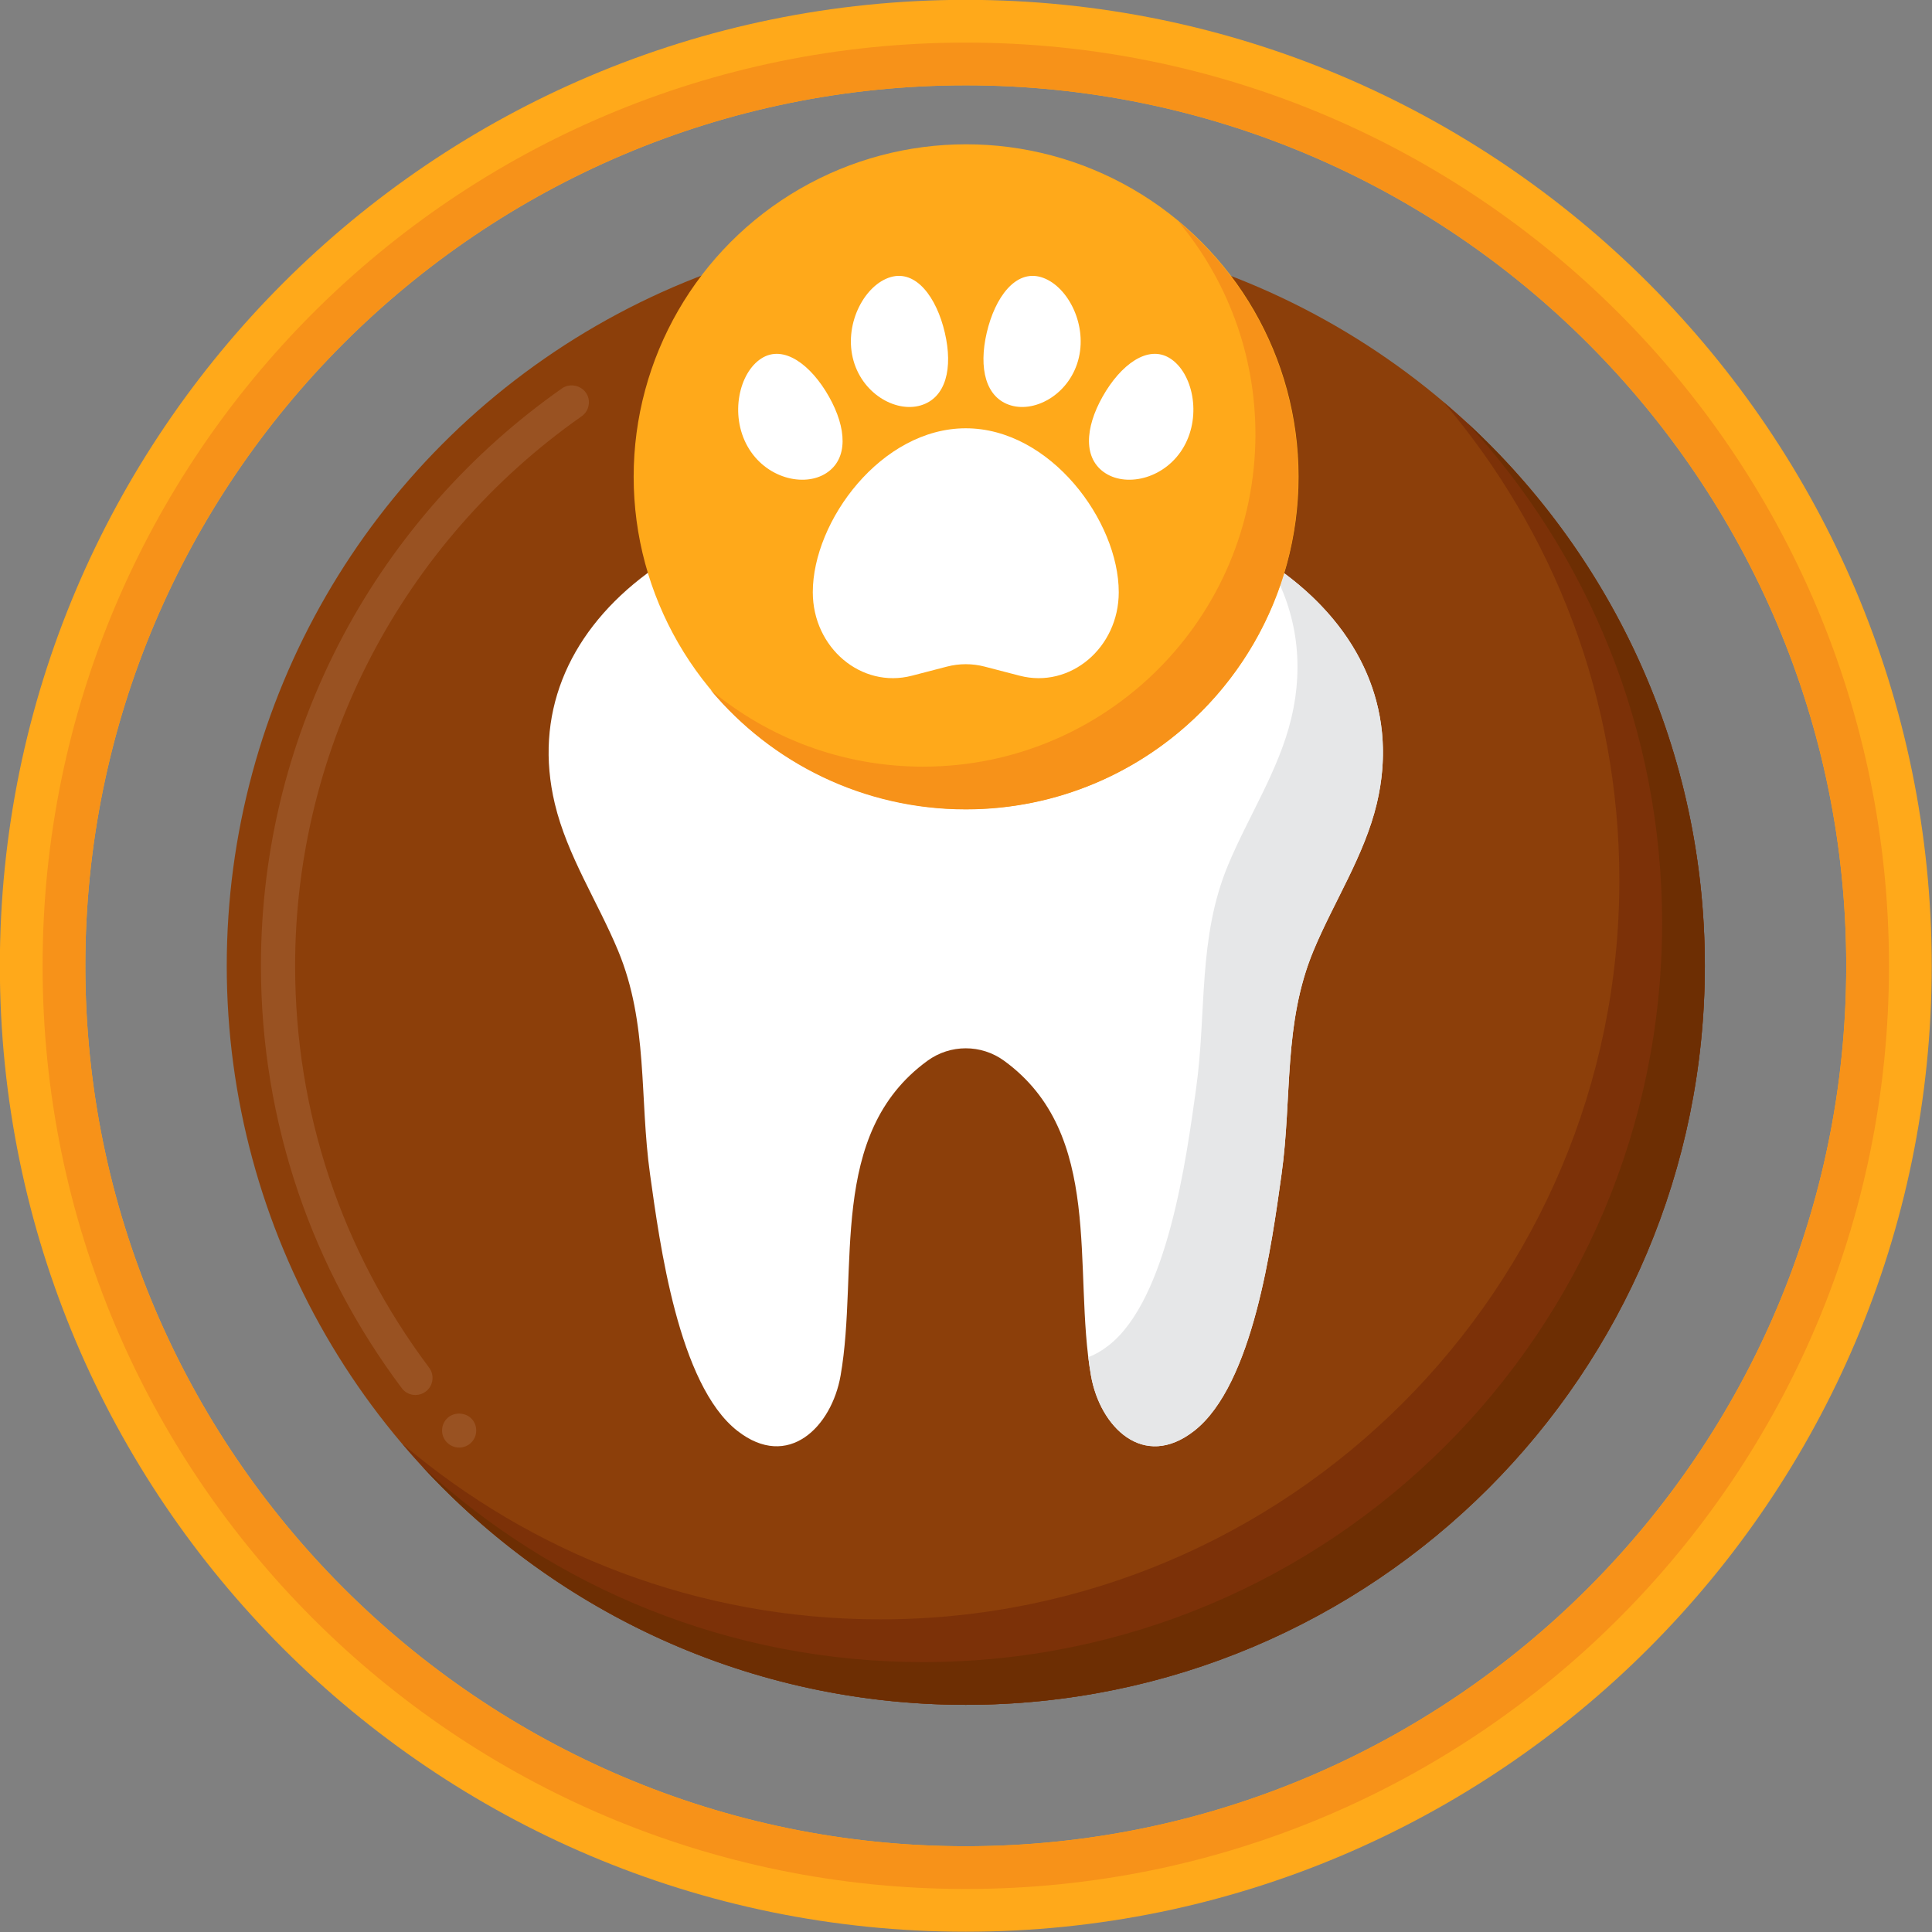
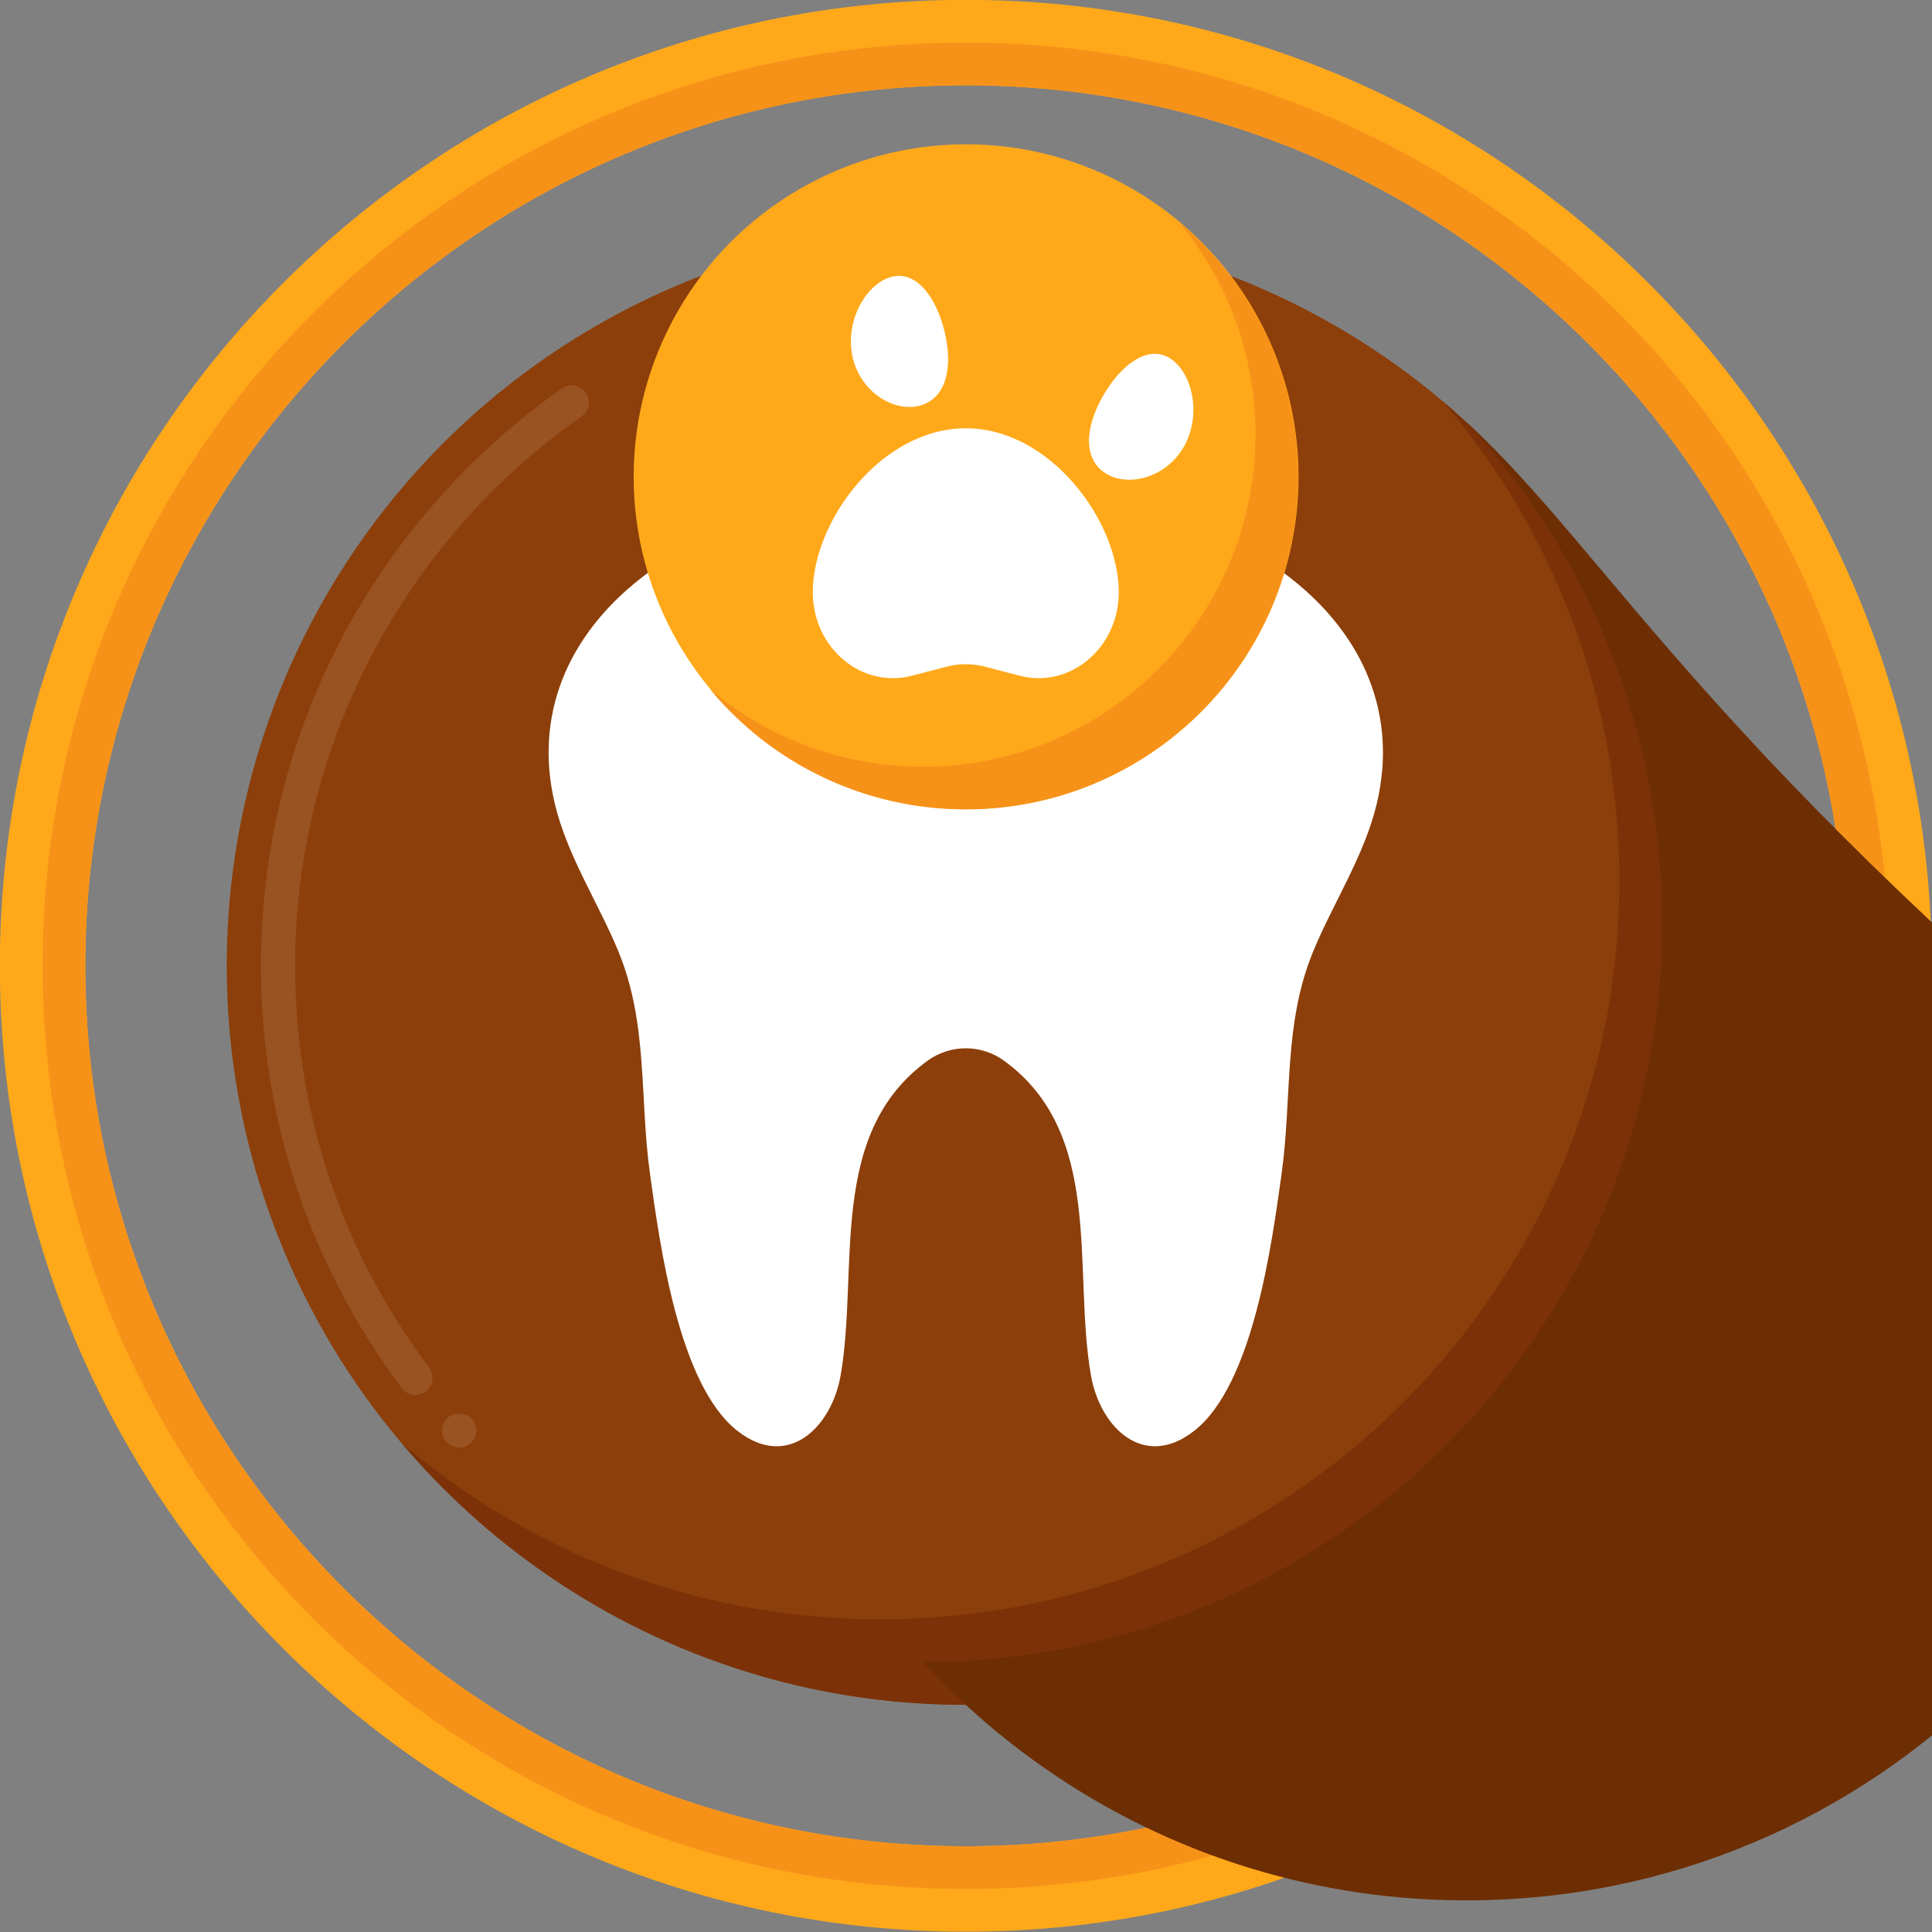
<svg xmlns="http://www.w3.org/2000/svg" height="452.1" preserveAspectRatio="xMidYMid meet" version="1.0" viewBox="30.0 30.0 452.1 452.1" width="452.1" zoomAndPan="magnify">
  <rect x="30.0" y="30.0" width="452.1" height="452.1" fill="#808080" stroke="none" />
  <g>
    <g>
      <g>
        <g>
          <g>
            <g id="change1_2">
              <path d="M256,482.034C131.366,482.034,29.966,380.636,29.966,256S131.366,29.966,256,29.966 S482.034,131.364,482.034,256S380.634,482.034,256,482.034z M256,49.966C142.392,49.966,49.966,142.392,49.966,256 S142.392,462.034,256,462.034S462.034,369.608,462.034,256S369.608,49.966,256,49.966z" fill="#ffa91a" />
            </g>
          </g>
        </g>
      </g>
      <g>
        <g>
          <g id="change2_2">
            <path d="M256,39.966C136.688,39.966,39.966,136.688,39.966,256S136.688,472.034,256,472.034 S472.034,375.312,472.034,256S375.312,39.966,256,39.966z M256,462.034c-113.608,0-206.034-92.426-206.034-206.034 S142.392,49.966,256,49.966S462.034,142.392,462.034,256S369.608,462.034,256,462.034z" fill="#f79219" />
          </g>
        </g>
      </g>
      <g>
        <g>
          <g>
            <g id="change3_1">
              <circle cx="256" cy="256" fill="#8c3f0a" r="172.94" />
            </g>
          </g>
        </g>
        <g>
          <g>
            <g id="change4_1">
              <path d="M137.458,368.74c-1.12,0-2.18-0.46-2.94-1.28l-0.02-0.02c-0.72-0.78-1.1-1.8-1.042-2.88 c0.042-1.06,0.5-2.04,1.282-2.76c1.558-1.44,4.218-1.32,5.66,0.24c0.718,0.78,1.08,1.8,1.04,2.86 c-0.04,1.08-0.5,2.06-1.28,2.78C139.42,368.36,138.458,368.74,137.458,368.74L137.458,368.74z M127.218,356.44 c-1.26,0-2.44-0.58-3.2-1.6c-10.48-13.98-18.64-29.4-24.24-45.86C94,291.94,91.06,274.12,91.06,256 c0-13.7,1.68-27.3,5.02-40.48c3.24-12.78,8.04-25.16,14.24-36.82c12.2-22.92,29.898-42.9,51.2-57.82 c1.74-1.24,4.34-0.76,5.56,0.98c0.62,0.86,0.86,1.92,0.66,2.98c-0.18,1.06-0.76,1.96-1.64,2.58 C124.12,156.88,99.06,204.94,99.06,256c0,34.18,10.84,66.7,31.36,94.04c1.32,1.76,0.958,4.28-0.8,5.6 C128.92,356.16,128.1,356.44,127.218,356.44L127.218,356.44z" fill="#995222" />
            </g>
          </g>
        </g>
        <g>
          <g>
            <g id="change5_1">
              <path d="M367.85,124.15c25.61,30.158,41.09,69.186,41.09,111.85c0,95.512-77.428,172.94-172.94,172.94 c-42.664,0-81.692-15.48-111.85-41.09c31.722,37.358,79.002,61.09,131.85,61.09c95.512,0,172.94-77.428,172.94-172.94 C428.94,203.152,405.208,155.872,367.85,124.15z" fill="#7c3108" />
            </g>
          </g>
        </g>
        <g>
          <g>
            <g id="change6_1">
-               <path d="M373.184,128.816C401.59,159.628,418.94,200.788,418.94,246 c0,95.512-77.428,172.94-172.94,172.94c-45.212,0-86.372-17.35-117.184-45.754c31.6,34.28,76.884,55.754,127.184,55.754 c95.512,0,172.94-77.428,172.94-172.94C428.94,205.7,407.466,160.416,373.184,128.816L373.184,128.816z" fill="#6d2e03" />
+               <path d="M373.184,128.816C401.59,159.628,418.94,200.788,418.94,246 c0,95.512-77.428,172.94-172.94,172.94c31.6,34.28,76.884,55.754,127.184,55.754 c95.512,0,172.94-77.428,172.94-172.94C428.94,205.7,407.466,160.416,373.184,128.816L373.184,128.816z" fill="#6d2e03" />
            </g>
          </g>
        </g>
      </g>
      <g>
        <g>
          <g>
            <g id="change7_2">
              <path d="M352.17,218.078c-2.9,12.144-10.044,22.936-14.8,34.37 c-7.114,17.102-4.964,34.364-7.486,52.356c-2.254,16.084-6.596,49.188-20.428,60.016c-11.894,9.31-22.06-0.924-24.16-12.93 c-4.348-24.85,3.236-56.524-20.336-73.668c-2.67-1.942-5.816-2.914-8.96-2.914s-6.288,0.972-8.96,2.914 c-23.572,17.144-15.988,48.818-20.336,73.668c-2.1,12.006-12.266,22.242-24.16,12.93 c-13.832-10.828-18.174-43.932-20.428-60.016c-2.522-17.994-0.374-35.256-7.486-52.356c-4.756-11.434-11.9-22.226-14.8-34.37 c-9.832-41.166,31.172-74.514,96.17-74.514S362.002,176.912,352.17,218.078L352.17,218.078z" fill="#fff" />
            </g>
          </g>
        </g>
      </g>
      <g>
        <g>
          <g>
            <g id="change8_1">
-               <path d="M326.668,161.458c6.544,10.814,8.68,23.308,5.502,36.618c-2.9,12.144-10.044,22.934-14.8,34.37 c-7.114,17.1-4.964,34.364-7.486,52.356c-2.254,16.084-6.596,49.188-20.428,60.016c-1.636,1.28-3.238,2.19-4.792,2.778 c0.178,1.45,0.386,2.882,0.632,4.292c2.1,12.006,12.266,22.242,24.16,12.93c13.832-10.828,18.174-43.932,20.428-60.016 c2.522-17.994,0.374-35.256,7.486-52.356c4.756-11.434,11.9-22.226,14.8-34.37 C357.582,195.416,347.588,175.124,326.668,161.458L326.668,161.458z" fill="#e6e7e8" />
-             </g>
+               </g>
          </g>
        </g>
      </g>
    </g>
    <g>
      <g>
        <g>
          <g>
            <g id="change1_1">
              <circle cx="256.076" cy="141.561" fill="#ffa91a" r="77.796" />
            </g>
          </g>
        </g>
      </g>
      <g>
        <g id="change2_1">
          <path d="M305.77,81.854c11.244,13.488,18.008,30.838,18.008,49.77c0,42.956-34.822,77.778-77.778,77.778 c-18.932,0-36.282-6.764-49.77-18.008c14.268,17.116,35.746,28.008,59.77,28.008c42.956,0,77.778-34.822,77.778-77.778 C333.778,117.6,322.886,96.122,305.77,81.854z" fill="#f79219" />
        </g>
      </g>
      <g>
        <g>
          <g>
            <g>
              <g>
                <g id="change7_5">
                  <path d="M268.606,188.12l-8.18-2.126c-2.908-0.756-5.942-0.756-8.85,0l-8.182,2.126 c-11.814,3.07-23.194-6.518-23.194-19.542c0-16.646,16.028-38.356,35.798-38.356c19.772,0,35.798,21.71,35.798,38.356 C291.798,181.602,280.42,191.19,268.606,188.12z" fill="#fff" />
                </g>
              </g>
            </g>
          </g>
          <g>
            <g>
              <g>
                <g>
                  <g>
                    <g>
                      <g>
                        <g>
                          <g id="change7_4">
-                             <path d="M223.98,122.808c4.182,7.418,4.554,14.588-0.668,17.932 c-5.224,3.346-14.198,1.138-18.38-6.28s-1.988-17.236,3.236-20.582C213.388,110.532,219.798,115.39,223.98,122.808z" fill="#fff" />
-                           </g>
+                             </g>
                        </g>
                      </g>
                    </g>
                    <g>
                      <g>
                        <g>
                          <g id="change7_6">
                            <path d="M251.094,107.844c1.938,8.292,0.288,15.28-5.664,17.028 c-5.95,1.748-13.948-2.884-15.886-11.176s2.918-17.104,8.87-18.852C244.364,93.094,249.158,99.55,251.094,107.844z" fill="#fff" />
                          </g>
                        </g>
                      </g>
                    </g>
                  </g>
                </g>
              </g>
            </g>
            <g>
              <g>
                <g>
                  <g>
                    <g>
                      <g>
                        <g>
                          <g id="change7_3">
                            <path d="M288.02,122.808c-4.182,7.418-4.554,14.588,0.668,17.932 c5.224,3.346,14.198,1.138,18.38-6.28s1.988-17.236-3.236-20.582C298.612,110.532,292.202,115.39,288.02,122.808z" fill="#fff" />
                          </g>
                        </g>
                      </g>
                    </g>
                    <g>
                      <g>
                        <g>
                          <g id="change7_1">
-                             <path d="M260.906,107.844c-1.938,8.292-0.288,15.28,5.664,17.028 c5.95,1.748,13.948-2.884,15.886-11.176s-2.918-17.104-8.87-18.852C267.636,93.094,262.842,99.55,260.906,107.844z" fill="#fff" />
-                           </g>
+                             </g>
                        </g>
                      </g>
                    </g>
                  </g>
                </g>
              </g>
            </g>
          </g>
        </g>
      </g>
    </g>
  </g>
</svg>